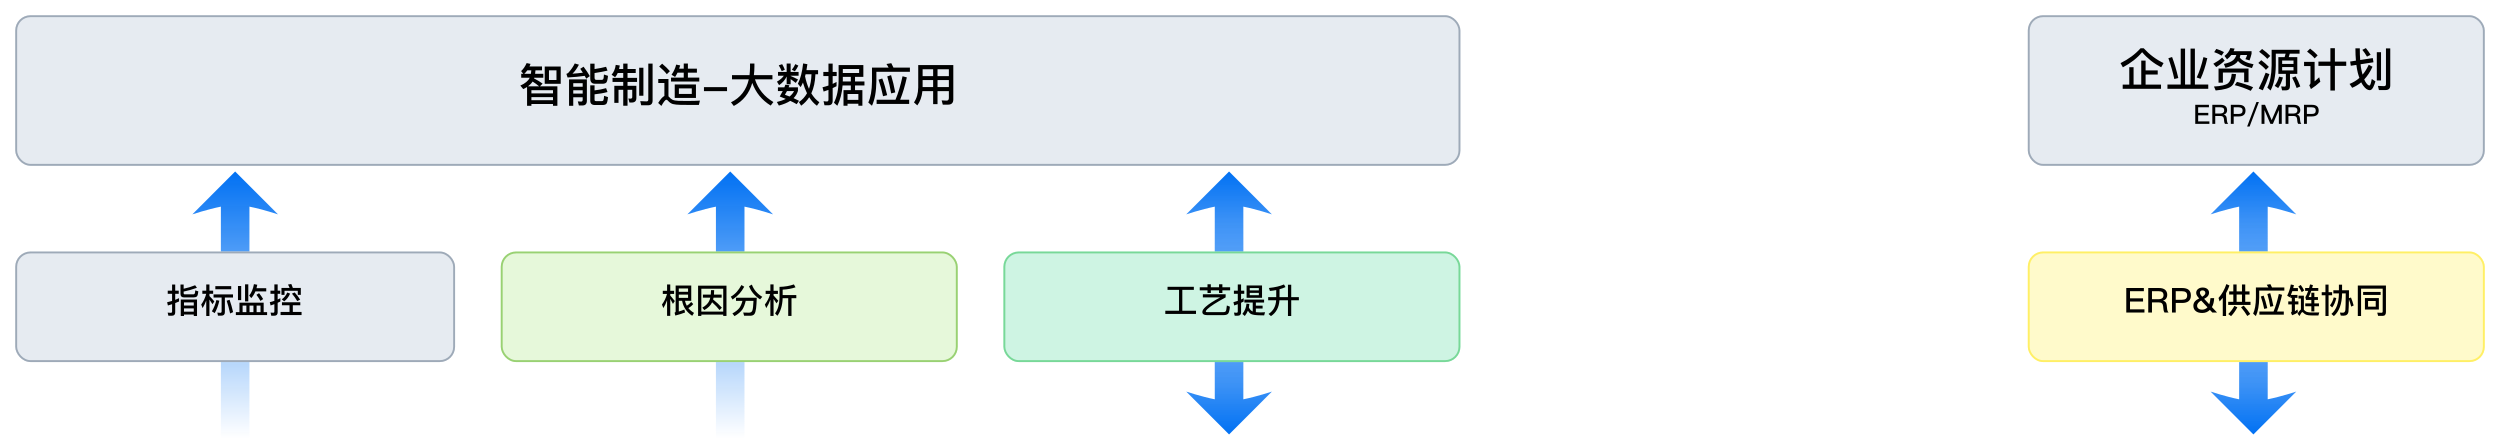
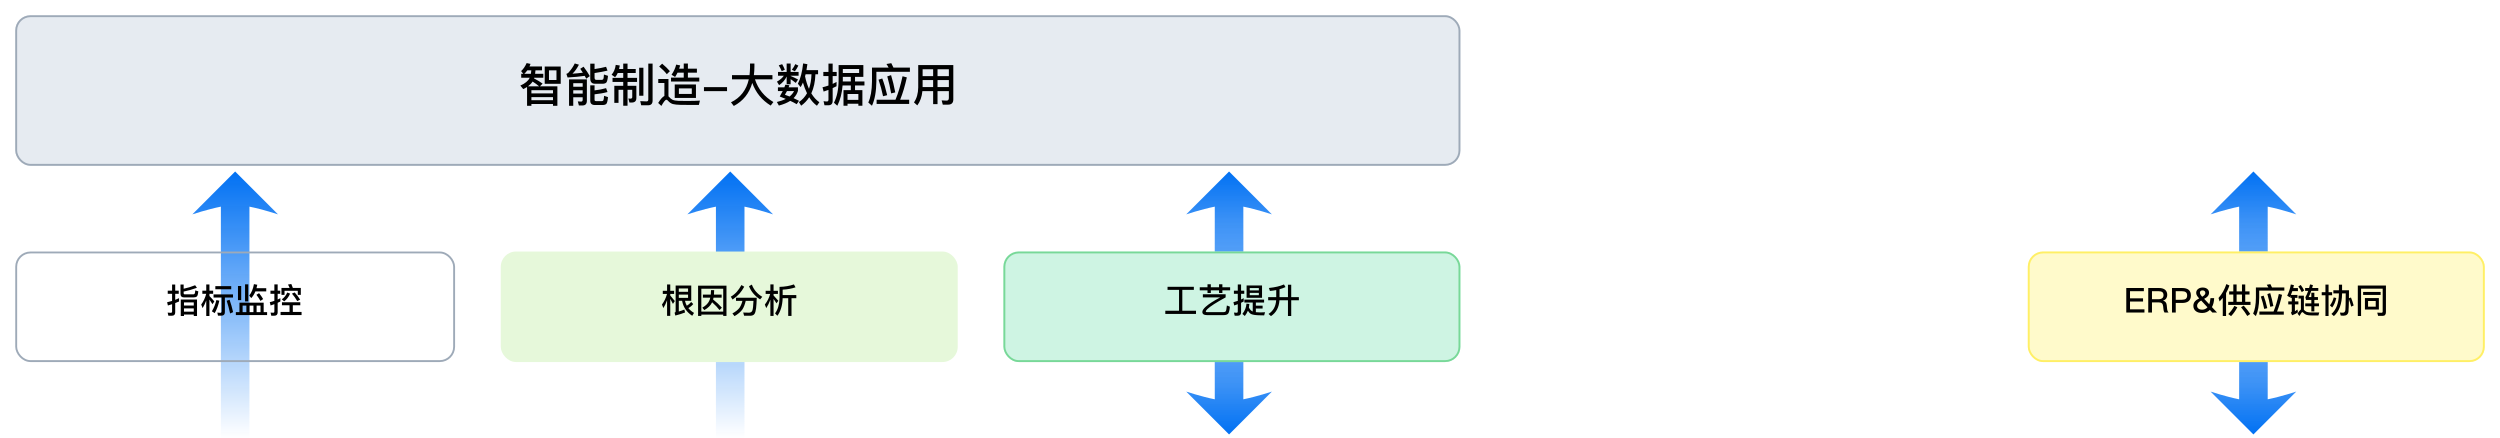
<svg xmlns="http://www.w3.org/2000/svg" width="1312" height="230" viewBox="0 0 1312 230" fill="none">
  <path fill-rule="evenodd" clip-rule="evenodd" d="M115.917 230L130.905 230L130.905 108.442C138.072 109.891 145.893 112.5 145.893 112.5L123.411 90L100.928 112.5C100.928 112.5 108.749 109.891 115.916 108.442L115.917 230Z" fill="url(#paint0_linear_842_4895)" />
  <path fill-rule="evenodd" clip-rule="evenodd" d="M375.716 230L390.705 230L390.705 108.442C397.872 109.891 405.693 112.5 405.693 112.5L383.211 90L360.728 112.5C360.728 112.5 368.549 109.891 375.716 108.442L375.716 230Z" fill="url(#paint1_linear_842_4895)" />
  <path fill-rule="evenodd" clip-rule="evenodd" d="M637.514 203L652.503 203L652.503 108.442C659.67 109.891 667.491 112.5 667.491 112.5L645.009 90L622.526 112.5C622.526 112.5 630.347 109.891 637.514 108.442L637.514 203Z" fill="url(#paint2_linear_842_4895)" />
  <path fill-rule="evenodd" clip-rule="evenodd" d="M652.503 115.001L637.514 115.001L637.515 209.559C630.347 208.11 622.526 205.501 622.526 205.501L645.009 228.001L667.491 205.501C667.491 205.501 659.67 208.11 652.503 209.559L652.503 115.001Z" fill="url(#paint3_linear_842_4895)" />
  <g filter="url(#filter0_d_842_4895)">
-     <rect x="8" y="128" width="230.822" height="58" rx="8" fill="#E6EBF1" />
    <rect x="8.5" y="128.5" width="229.822" height="57" rx="7.5" stroke="#9EAAB8" />
  </g>
  <path d="M96.378 153.02C98.574 152.588 100.896 151.922 103.344 151.04L102.408 149.69C100.482 150.482 98.466 151.094 96.378 151.526V149.312H94.722V154.226C94.722 155.45 95.298 156.062 96.45 156.062H101.652C102.372 156.062 102.912 155.918 103.272 155.63C103.65 155.342 103.92 154.424 104.064 152.894L102.48 152.39C102.408 153.416 102.282 154.028 102.102 154.226C101.922 154.388 101.67 154.478 101.346 154.478H96.972C96.576 154.478 96.378 154.262 96.378 153.866V153.02ZM90.24 165.692C91.374 165.692 91.95 165.098 91.95 163.91V159.05C92.634 158.798 93.3 158.51 93.966 158.222V156.476C93.318 156.8 92.634 157.088 91.95 157.358V154.19H93.804V152.552H91.95V149.312H90.312V152.552H88.026V154.19H90.312V157.934C89.448 158.204 88.584 158.438 87.702 158.618L88.116 160.328C88.854 160.112 89.592 159.896 90.312 159.644V163.478C90.312 163.928 90.078 164.162 89.646 164.162C89.124 164.162 88.566 164.126 87.99 164.054L88.368 165.692H90.24ZM103.398 157.196H94.866V165.854H96.558V165.062H101.688V165.854H103.398V157.196ZM96.558 163.55V161.858H101.688V163.55H96.558ZM96.558 160.346V158.69H101.688V160.346H96.558ZM108.24 149.294V152.552H106.188V154.19H108.222C107.682 156.296 106.8 158.168 105.594 159.824L106.332 161.696C107.088 160.472 107.718 159.122 108.24 157.664V165.836H109.914V157.214C110.364 157.862 110.904 158.672 111.516 159.644L112.488 158.186C111.624 157.142 110.76 156.206 109.914 155.36V154.19H111.858V152.552H109.914V149.294H108.24ZM113.55 157.466C113.082 159.572 112.308 161.534 111.192 163.37L112.686 164.324C113.73 162.488 114.54 160.328 115.116 157.808L113.55 157.466ZM120.48 157.322L118.95 157.826C119.598 159.77 120.21 161.984 120.768 164.504L122.334 163.802C121.812 161.498 121.2 159.338 120.48 157.322ZM116.214 165.656C117.402 165.656 118.014 165.044 118.014 163.838V156.152H122.28V154.514H112.074V156.152H116.304V163.424C116.304 163.91 116.07 164.162 115.638 164.162C115.134 164.162 114.594 164.126 114.054 164.054L114.396 165.656H116.214ZM113.01 150.176V151.796H121.344V150.176H113.01ZM134.034 152.93H139.722V151.256H134.61C134.754 150.68 134.898 150.086 135.024 149.438L133.26 149.114C132.828 151.616 132 153.614 130.776 155.108L131.856 156.44C132.738 155.504 133.458 154.334 134.034 152.93ZM135.96 153.848L134.574 154.712C135.456 155.882 136.158 156.944 136.68 157.916L138.102 156.944C137.598 156.062 136.896 155.036 135.96 153.848ZM128.598 149.204V158.168H130.308V149.204H128.598ZM124.89 150.086V157.502H126.582V150.086H124.89ZM138.372 158.834H125.664V163.802H123.774V165.332H140.172V163.802H138.372V158.834ZM127.32 163.802V160.382H129.3V163.802H127.32ZM130.956 163.802V160.382H133.008V163.802H130.956ZM134.664 163.802V160.382H136.716V163.802H134.664ZM151.944 160.22V163.694H147.246V165.35H158.262V163.694H153.672V160.22H157.596V158.618H147.966V160.22H151.944ZM143.952 165.692C145.122 165.692 145.716 165.098 145.716 163.928V158.906C146.184 158.69 146.67 158.456 147.138 158.222V156.476C146.67 156.728 146.184 156.962 145.716 157.196V154.19H147.066V152.552H145.716V149.258H143.988V152.552H141.936V154.19H143.988V157.88C143.196 158.168 142.386 158.402 141.576 158.582L142.008 160.31C142.674 160.094 143.34 159.86 143.988 159.626V163.496C143.988 163.91 143.772 164.126 143.358 164.126C142.926 164.126 142.458 164.09 141.99 164.036L142.368 165.692H143.952ZM152.88 149.042L151.134 149.33C151.458 149.87 151.728 150.446 151.98 151.094H147.714V154.73H149.316V152.624H156.282V154.73H157.866V151.094H153.69C153.42 150.338 153.15 149.654 152.88 149.042ZM150.756 153.506C150.126 154.982 149.172 156.188 147.894 157.088L149.136 158.15C150.432 157.214 151.458 155.864 152.25 154.1L150.756 153.506ZM154.626 153.47L153.204 154.1C154.23 155.252 155.166 156.548 155.994 158.024L157.506 157.25C156.678 155.882 155.724 154.622 154.626 153.47Z" fill="black" />
  <g filter="url(#filter1_d_842_4895)">
    <rect x="262.803" y="128" width="239.815" height="58" rx="8" fill="#E6F8DA" />
-     <rect x="263.303" y="128.5" width="238.815" height="57" rx="7.5" stroke="#99D173" />
  </g>
  <path d="M357.963 157.844C358.557 161.156 360.321 163.784 363.273 165.728L364.227 164.216C363.003 163.496 362.013 162.65 361.239 161.678C362.193 161.174 363.057 160.472 363.813 159.572L362.733 158.474C362.013 159.338 361.239 159.986 360.429 160.454C359.997 159.662 359.673 158.798 359.475 157.844H362.769V149.834H354.579V163.478C354.579 163.766 354.381 163.964 354.021 164.108L354.417 165.602C356.469 165.08 358.179 164.54 359.529 163.982L359.151 162.452C358.179 162.866 357.207 163.208 356.235 163.478V157.844H357.963ZM347.829 152.624V154.262H350.043C349.485 156.35 348.603 158.204 347.397 159.824L348.135 161.678C348.909 160.418 349.557 159.05 350.079 157.556V165.764H351.753V156.836C352.149 157.556 352.617 158.438 353.157 159.482L354.147 157.988C353.319 156.908 352.527 155.954 351.753 155.09V154.262H353.769V152.624H351.753V149.276H350.079V152.624H347.829ZM356.235 154.622H361.095V156.314H356.235V154.622ZM361.095 153.146H356.235V151.382H361.095V153.146ZM368.889 154.604V156.224H372.759C372.651 156.656 372.543 157.052 372.417 157.43C371.805 159.032 370.527 160.382 368.583 161.462L369.627 162.74C371.607 161.624 372.975 160.256 373.731 158.636C375.351 160.076 376.629 161.426 377.601 162.722L378.843 161.48C377.583 160.04 376.053 158.618 374.235 157.178C374.307 156.89 374.379 156.566 374.451 156.224H378.717V154.604H374.685C374.757 153.866 374.793 153.074 374.793 152.246H373.137C373.137 153.074 373.083 153.866 373.011 154.604H368.889ZM381.255 149.924H366.351V165.818H368.061V165.116H379.545V165.818H381.255V149.924ZM368.061 163.514V151.544H379.545V163.514H368.061ZM389.103 149.582C388.365 150.932 387.591 152.084 386.763 153.038C385.755 154.172 384.675 155.054 383.523 155.702L384.459 157.196C386.007 156.116 387.195 155.09 388.059 154.118C388.905 153.182 389.751 151.958 390.579 150.482L389.103 149.582ZM389.625 157.898C389.247 159.41 388.725 160.634 388.059 161.588C387.231 162.65 385.989 163.622 384.369 164.486L385.467 165.908C387.303 164.864 388.689 163.676 389.625 162.38C390.345 161.264 390.921 159.77 391.353 157.898H395.421C395.331 160.472 395.133 162.164 394.845 162.956C394.557 163.712 393.945 164.09 393.045 164.09C392.109 164.09 391.101 164.054 390.039 164.018L390.507 165.71H393.909C394.827 165.656 395.493 165.35 395.907 164.81C396.321 164.252 396.609 163.262 396.789 161.858C396.969 160.418 397.077 158.564 397.149 156.26H386.259V157.898H389.625ZM394.575 149.348L393.081 150.194C394.179 153.02 396.123 155.324 398.895 157.124L400.047 155.774C397.383 154.19 395.565 152.048 394.575 149.348ZM405.969 156.89C406.401 157.484 406.923 158.258 407.535 159.194L408.453 157.826C407.625 156.836 406.797 155.918 405.969 155.072V154.262H408.255V152.624H405.969V149.24H404.295V152.624H401.811V154.262H404.187C403.611 156.35 402.675 158.204 401.397 159.824L402.135 161.696C402.999 160.346 403.719 158.87 404.295 157.25V165.8H405.969V156.89ZM416.643 149.258C414.429 150.05 411.909 150.482 409.101 150.554V156.476C408.993 159.878 408.201 162.542 406.743 164.45L407.967 165.728C409.677 163.442 410.595 160.364 410.739 156.494H413.655V165.818H415.383V156.494H417.903V154.856H410.739V152.012C413.223 151.886 415.473 151.472 417.489 150.788L416.643 149.258Z" fill="black" />
  <g filter="url(#filter2_d_842_4895)">
    <rect x="526.6" y="128" width="239.815" height="58" rx="8" fill="#CEF4E3" />
    <rect x="527.1" y="128.5" width="238.815" height="57" rx="7.5" stroke="#78D898" />
  </g>
  <path d="M618.754 152.138V163.082H611.554V164.738H627.664V163.082H620.482V152.138H626.53V150.5H612.724V152.138H618.754ZM629.626 150.752V152.354H633.694V153.776H635.44V152.354H639.76V153.776H641.506V152.354H645.574V150.752H641.506V149.186H639.76V150.752H635.44V149.186H633.694V150.752H629.626ZM631.264 154.424V156.062H640.372C636.808 157.97 634.252 159.608 632.74 160.994C631.588 162.038 630.994 162.938 630.994 163.694C630.994 164.81 631.768 165.368 633.352 165.368H642.262C643.198 165.368 643.918 165.152 644.404 164.738C644.908 164.306 645.25 163.046 645.448 160.958L643.864 160.31C643.684 162.182 643.468 163.226 643.216 163.442C642.964 163.676 642.586 163.802 642.1 163.802H633.262C632.938 163.802 632.794 163.658 632.794 163.388C632.884 163.064 633.154 162.686 633.622 162.218C635.062 160.814 638.266 158.762 643.216 156.062V154.424H631.264ZM649.552 165.692C650.722 165.692 651.316 165.098 651.316 163.946V158.906C651.766 158.69 652.216 158.456 652.684 158.222V156.476C652.234 156.728 651.784 156.962 651.316 157.178V154.19H652.99V152.552H651.316V149.294H649.588V152.552H647.554V154.19H649.588V157.898C648.832 158.168 648.076 158.402 647.302 158.582L647.716 160.31C648.346 160.094 648.976 159.878 649.588 159.644V163.496C649.588 163.91 649.372 164.126 648.958 164.126C648.526 164.126 648.058 164.09 647.59 164.036L647.968 165.692H649.552ZM654.214 149.798V156.296H662.314V149.798H654.214ZM660.64 154.91H655.87V153.686H660.64V154.91ZM655.87 152.39V151.184H660.64V152.39H655.87ZM653.044 157.232V158.762H657.436V163.46L657.274 163.406C656.572 163.118 655.96 162.434 655.42 161.39C655.546 160.796 655.636 160.184 655.672 159.536L654.16 159.356C654.016 161.336 653.296 163.118 652 164.738L653.278 165.836C653.944 164.99 654.484 164.072 654.898 163.082C655.402 163.91 655.978 164.486 656.608 164.81C657.49 165.242 659.128 165.458 661.522 165.476C662.098 165.494 662.728 165.512 663.43 165.512L663.898 163.856C663.214 163.928 662.386 163.964 661.414 163.964C660.514 163.964 659.74 163.91 659.074 163.838V161.93H662.62V160.418H659.074V158.762H663.394V157.232H653.044ZM673.816 149.276C671.8 150.176 669.172 150.806 665.914 151.13L666.454 152.678C667.57 152.588 668.686 152.444 669.766 152.228V155.936H665.536V157.592H669.73C669.514 160.832 668.164 163.226 665.716 164.756L667.012 165.89C669.73 164.09 671.206 161.336 671.458 157.592H675.922V165.836H677.632V157.592H681.646V155.936H677.632V149.42H675.922V155.936H671.494V151.796C672.556 151.508 673.6 151.13 674.644 150.662L673.816 149.276Z" fill="black" />
  <g filter="url(#filter3_d_842_4895)">
    <rect x="8" y="4" width="758.415" height="79" rx="8" fill="#E6EBF1" />
    <rect x="8.5" y="4.5" width="757.415" height="78" rx="7.5" stroke="#9EAAB8" />
  </g>
  <path d="M276.746 36.896H278.834C278.786 37.52 278.714 38.12 278.618 38.72H275.162C275.714 38.216 276.242 37.616 276.746 36.896ZM277.994 40.808L277.946 40.904C277.178 42.488 275.57 43.808 273.074 44.912L274.61 46.76C275.33 46.424 275.978 46.04 276.602 45.656V55.52H278.882V54.584H290.21V55.52H292.514V45.32H283.346L284.762 43.88C283.514 42.968 282.026 42.056 280.25 41.144C280.274 41.048 280.298 40.928 280.346 40.808H285.122V38.72H280.826C280.922 38.144 280.97 37.544 281.018 36.896H284.45V34.88H277.874C278.066 34.448 278.258 34.016 278.426 33.536L276.386 33.104C275.57 34.928 274.586 36.32 273.482 37.304L274.61 38.72H273.53V40.808H277.994ZM278.882 52.568V50.984H290.21V52.568H278.882ZM278.882 49.016V47.336H290.21V49.016H278.882ZM277.082 45.32C278.114 44.552 278.93 43.712 279.506 42.8C280.898 43.664 282.026 44.504 282.938 45.32H277.082ZM285.866 34.904V43.976H294.266V34.904H285.866ZM292.034 41.984H288.098V36.92H292.034V41.984ZM300.842 47.384H305.786V49.136H300.842V47.384ZM305.786 45.512H300.842V43.664H305.786V45.512ZM300.842 51.032H305.786V52.376C305.786 53 305.498 53.312 304.946 53.312L303.242 53.216L303.794 55.352H305.666C307.202 55.352 307.994 54.512 307.994 52.856V41.672H298.634V55.52H300.842V51.032ZM316.178 43.952C317.042 43.952 317.69 43.76 318.122 43.4C318.554 42.992 318.89 41.792 319.082 39.8L316.946 39.104C316.898 40.448 316.754 41.264 316.562 41.552C316.394 41.792 316.13 41.912 315.746 41.912H312.89C312.314 41.912 312.026 41.504 312.026 40.736V38.336C314.594 37.952 316.85 37.52 318.818 37.064L318.074 35.048C316.514 35.48 314.498 35.864 312.026 36.248V33.416H309.77V41.216C309.77 43.04 310.586 43.952 312.266 43.952H316.178ZM312.026 49.496C314.426 49.256 316.706 48.872 318.818 48.296L318.074 46.256C316.298 46.784 314.282 47.192 312.026 47.432V44.792H309.77V52.928C309.77 54.368 310.586 55.112 312.218 55.112H316.202C317.09 55.112 317.738 54.92 318.146 54.56C318.578 54.176 318.89 52.976 319.082 50.96L317.018 50.288C316.946 51.632 316.802 52.448 316.61 52.736C316.442 52.952 316.154 53.072 315.77 53.072H312.866C312.29 53.072 312.026 52.856 312.026 52.424V49.496ZM306.266 35L304.514 36.104C304.994 36.8 305.45 37.472 305.882 38.144C303.938 38.384 302.114 38.576 300.434 38.672C301.682 37.472 302.81 35.912 303.818 33.944L301.634 33.296C300.866 34.928 299.738 36.56 298.274 38.192C297.986 38.432 297.65 38.624 297.242 38.768L297.866 40.664C301.37 40.472 304.37 40.184 306.866 39.8C307.154 40.304 307.418 40.808 307.658 41.288L309.53 39.944C308.762 38.552 307.682 36.896 306.266 35ZM324.194 38.312H327.074V40.88H321.458V43.016H327.074V45.032H322.394V53.984H324.602V47.144H327.074V55.472H329.33V47.144H331.802V50.96C331.802 51.488 331.466 51.776 330.818 51.776L329.762 51.68L330.338 53.816H331.514C333.146 53.816 333.962 53.024 333.962 51.44V45.032H329.33V43.016H334.322V40.88H329.33V38.312H333.626V36.224H329.33V33.392H327.074V36.224H324.89C325.034 35.672 325.154 35.048 325.274 34.376L323.138 34.04C322.826 36.248 322.106 37.952 320.954 39.2L322.802 40.52C323.33 39.944 323.81 39.2 324.194 38.312ZM335.45 35.552V50.24H337.658V35.552H335.45ZM340.082 55.256C341.666 55.256 342.482 54.44 342.482 52.808V33.392H340.226V52.232C340.226 52.88 339.914 53.216 339.29 53.216C338.234 53.216 337.154 53.168 336.002 53.072L336.506 55.256H340.082ZM347.498 33.416L345.938 34.904C347.666 36.344 348.986 37.688 349.946 38.936L351.554 37.352C350.45 36.056 349.082 34.736 347.498 33.416ZM361.226 55.064H366.77L367.322 52.808C366.65 52.856 365.714 52.904 364.514 52.928C363.29 52.952 362.09 52.976 360.914 52.976C359.042 52.976 357.434 52.952 356.09 52.928C354.65 52.88 353.594 52.664 352.874 52.328C352.298 52.016 351.722 51.536 351.146 50.888C351.026 50.744 350.906 50.648 350.81 50.552V41.456H345.458V43.568H348.674V50.36C347.714 50.84 346.61 52.064 345.41 54.032L347.09 55.592C348.314 53.408 349.178 52.328 349.706 52.328C349.97 52.328 350.282 52.52 350.618 52.928C351.338 53.744 352.178 54.32 353.138 54.608C354.122 54.848 355.394 54.992 356.954 55.016C358.49 55.04 359.93 55.064 361.226 55.064ZM355.562 38.144H358.826V40.712H352.154V42.8H366.986V40.712H361.01V38.144H365.738V36.032H361.01V33.344H358.826V36.032H356.426C356.618 35.504 356.786 34.928 356.954 34.328L354.866 33.896C354.386 35.816 353.57 37.592 352.418 39.224L354.29 40.4C354.746 39.704 355.178 38.96 355.562 38.144ZM354.098 44.312V51.392H365.234V44.312H354.098ZM363.05 49.304H356.282V46.4H363.05V49.304ZM369.434 45.728V47.84H381.554V45.728H369.434ZM384.158 39.44V41.648H392.966C391.694 47.264 388.574 51.296 383.63 53.696L385.094 55.616C389.966 53.048 393.206 49.016 394.79 43.52C396.614 48.608 399.854 52.568 404.462 55.4L405.878 53.552C401.126 50.744 397.886 46.784 396.206 41.648H405.374V39.44H395.63C395.822 38 395.918 36.488 395.918 34.904V33.344H393.614V35.432C393.59 36.824 393.494 38.168 393.35 39.44H384.158ZM422.774 38.984H425.87C425.774 41.864 425.342 44.408 424.55 46.616C423.71 44.744 423.014 42.56 422.486 40.064C422.582 39.728 422.678 39.368 422.774 38.984ZM423.518 48.944C422.462 50.84 421.046 52.376 419.27 53.576L420.446 55.472C422.126 54.272 423.542 52.784 424.67 51.032C425.822 52.88 427.166 54.368 428.726 55.496L429.998 53.648C428.366 52.544 426.974 50.984 425.774 48.992C427.07 46.232 427.79 42.896 427.934 38.984H429.326V36.8H423.23C423.422 35.816 423.566 34.784 423.71 33.68L421.478 33.296C420.998 37.76 420.086 41.312 418.742 43.952L420.182 45.728C420.614 45.008 420.998 44.192 421.382 43.328C421.982 45.416 422.702 47.288 423.518 48.944ZM412.142 44.456C411.998 44.888 411.83 45.368 411.638 45.848H408.254V47.792H410.774C410.318 48.704 409.79 49.64 409.214 50.648C410.318 51.08 411.374 51.488 412.358 51.896C411.062 52.568 409.502 53.096 407.702 53.528L408.758 55.4C411.134 54.776 413.126 53.96 414.71 52.928C416.03 53.528 417.158 54.104 418.094 54.68L419.318 52.904C418.406 52.424 417.446 51.944 416.462 51.512C417.566 50.408 418.334 49.136 418.766 47.696V45.848H413.87C414.014 45.464 414.134 45.104 414.278 44.72L412.142 44.456ZM414.374 50.648C413.582 50.312 412.766 50.024 411.926 49.736C412.31 49.112 412.67 48.464 413.006 47.792H416.726C416.198 48.848 415.43 49.808 414.374 50.648ZM410.486 33.68L408.686 34.28C409.238 35.168 409.766 36.2 410.246 37.352L411.878 36.608C411.47 35.552 411.014 34.592 410.486 33.68ZM417.374 33.656C416.942 34.616 416.342 35.6 415.574 36.608L417.158 37.424C417.902 36.44 418.502 35.432 418.982 34.424L417.374 33.656ZM408.302 37.76V39.752H411.326C410.606 40.856 409.43 41.888 407.75 42.848L408.878 44.696C410.726 43.4 412.046 41.888 412.838 40.16V44.216H414.926V41.528C415.67 42.008 416.558 42.68 417.614 43.52L418.814 41.72C417.494 41.024 416.198 40.4 414.926 39.872V39.752H419.102V37.76H414.926V33.344H412.838V37.76H408.302ZM434.726 55.256C436.214 55.256 436.982 54.464 436.982 52.88V46.232C437.654 45.92 438.326 45.584 439.022 45.248V43.016C438.35 43.376 437.654 43.712 436.982 44.024V39.92H439.094V37.736H436.982V33.392H434.774V37.736H432.086V39.92H434.774V44.888C433.742 45.248 432.71 45.56 431.654 45.8L432.23 48.056C433.07 47.768 433.91 47.48 434.774 47.168V52.328C434.774 52.952 434.486 53.264 433.958 53.264C433.382 53.264 432.806 53.192 432.206 53.096L432.686 55.256H434.726ZM442.19 44.84H446.51V47.312H442.67V55.472H444.782V54.44H450.47V55.472H452.582V47.312H448.718V44.84H453.662V42.752H448.718V40.352H453.086V34.136H440.102V41.96C440.078 46.832 439.262 50.816 437.654 53.912L439.43 55.496C440.966 52.424 441.878 48.872 442.19 44.84ZM446.51 40.352V42.752H442.286C442.286 42.488 442.31 42.224 442.31 41.96V40.352H446.51ZM444.782 52.424V49.328H450.47V52.424H444.782ZM450.878 36.224V38.312H442.31V36.224H450.878ZM460.046 52.328V54.536H477.134V52.328H472.406C473.798 48.896 474.95 44.984 475.91 40.616L473.654 40.016C472.598 44.864 471.374 48.968 469.958 52.328H460.046ZM463.022 41.192L461.054 41.816C462.014 44.6 462.806 47.48 463.43 50.504L465.59 49.952C464.822 46.64 463.982 43.736 463.022 41.192ZM467.63 39.44L465.638 40.088C466.454 42.968 467.15 45.944 467.678 49.016L469.838 48.488C469.19 45.104 468.446 42.08 467.63 39.44ZM467.75 33.152L465.206 33.584C465.614 34.16 465.998 34.808 466.334 35.48H457.622V42.728C457.574 47.456 456.926 51.152 455.678 53.792L457.598 55.496C459.086 52.304 459.854 48.056 459.926 42.728V37.688H477.518V35.48H468.878C468.518 34.616 468.134 33.848 467.75 33.152ZM484.19 42.032H489.71V45.704H484.19V42.032ZM484.07 47.816H489.71V54.656H492.014V47.816H497.966V51.392C497.966 52.328 497.558 52.808 496.79 52.808C495.974 52.808 495.11 52.76 494.174 52.688L494.774 54.92H497.534C499.358 54.92 500.294 54.008 500.294 52.208V34.136H481.886V45.896C481.838 49.064 481.094 51.68 479.654 53.744L481.406 55.304C482.894 53.336 483.782 50.84 484.07 47.816ZM497.966 45.704H492.014V42.032H497.966V45.704ZM497.966 39.944H492.014V36.344H497.966V39.944ZM489.71 36.344V39.944H484.19V36.344H489.71Z" fill="black" />
  <path fill-rule="evenodd" clip-rule="evenodd" d="M1175.1 203L1190.09 203L1190.09 108.442C1197.26 109.891 1205.08 112.5 1205.08 112.5L1182.59 90L1160.11 112.5C1160.11 112.5 1167.93 109.891 1175.1 108.442L1175.1 203Z" fill="url(#paint4_linear_842_4895)" />
  <path fill-rule="evenodd" clip-rule="evenodd" d="M1190.09 115.001L1175.1 115.001L1175.1 209.559C1167.93 208.11 1160.11 205.501 1160.11 205.501L1182.59 228.001L1205.08 205.501C1205.08 205.501 1197.26 208.11 1190.09 209.559L1190.09 115.001Z" fill="url(#paint5_linear_842_4895)" />
  <g filter="url(#filter4_d_842_4895)">
-     <rect x="1064.19" y="4" width="239.815" height="79" rx="8" fill="#E6EBF1" />
-     <rect x="1064.69" y="4.5" width="238.815" height="78" rx="7.5" stroke="#9EAAB8" />
-   </g>
-   <path d="M1123.35 25.344C1120.56 28.464 1117.06 31.056 1112.86 33.12L1114.08 35.328C1118.26 33.096 1121.64 30.456 1124.19 27.384C1126.95 30.648 1130.28 33.288 1134.19 35.304L1135.44 33.096C1131.51 31.224 1128.05 28.632 1125.03 25.344H1123.35ZM1123.73 31.8V44.4H1119.7V35.256H1117.44V44.4H1113.99V46.608H1134.1V44.4H1126.01V39.12H1132.37V36.936H1126.01V31.8H1123.73ZM1144.44 25.512V44.376H1137.48V46.608H1158.89V44.376H1151.88V25.512H1149.6V44.376H1146.72V25.512H1144.44ZM1156.37 29.976C1155.36 34.296 1154.16 37.872 1152.82 40.656L1154.86 41.376C1156.3 38.28 1157.47 34.68 1158.39 30.552L1156.37 29.976ZM1139.91 29.928L1137.96 30.552C1139.21 34.056 1140.27 37.704 1141.08 41.472L1143.17 40.944C1142.21 36.816 1141.13 33.144 1139.91 29.928ZM1163.14 25.656L1162.01 27.36C1163.33 27.792 1164.63 28.392 1165.9 29.184L1167.12 27.336C1165.92 26.664 1164.58 26.112 1163.14 25.656ZM1170.48 25.224C1169.95 26.856 1168.92 28.248 1167.41 29.352L1168.75 31.128C1169.62 30.456 1170.39 29.688 1171.01 28.848H1173.63C1173.31 29.952 1172.76 30.864 1171.99 31.56C1170.99 32.424 1169.35 33.072 1167.1 33.552L1167.94 35.592C1170.67 34.92 1172.62 34.032 1173.75 32.904C1174.01 32.616 1174.25 32.328 1174.49 31.992C1176 33.768 1178.45 35.016 1181.83 35.712L1182.65 33.72C1179.1 33.072 1176.7 31.896 1175.43 30.192C1175.57 29.76 1175.69 29.328 1175.79 28.848H1179.29C1179.05 29.664 1178.74 30.408 1178.38 31.056L1180.56 31.704C1180.99 30.552 1181.35 29.376 1181.62 28.224V26.856H1172.21C1172.4 26.424 1172.57 25.992 1172.71 25.512L1170.48 25.224ZM1180.03 35.952H1164.29V43.368H1166.57V38.064H1177.73V43.128H1180.03V35.952ZM1171.2 38.712C1171.01 41.064 1170.39 42.696 1169.33 43.656C1168.13 44.64 1165.66 45.216 1161.89 45.408L1162.78 47.472C1167.27 47.088 1170.1 46.272 1171.3 45C1172.4 44.016 1173.15 41.976 1173.48 38.904L1171.2 38.712ZM1166.19 30.24C1164.94 31.392 1163.38 32.448 1161.55 33.456L1163.07 35.208C1164.84 34.152 1166.33 33.024 1167.53 31.8L1166.19 30.24ZM1173.94 42.96L1172.79 44.688C1175.67 45.408 1178.45 46.392 1181.19 47.664L1182.43 45.768C1179.87 44.664 1177.03 43.728 1173.94 42.96ZM1187.14 25.704L1185.6 27.168C1187.43 28.512 1188.87 29.736 1189.87 30.888L1191.43 29.352C1190.26 28.152 1188.82 26.928 1187.14 25.704ZM1186.71 31.584L1185.17 33.048C1186.9 34.344 1188.22 35.544 1189.15 36.648L1190.69 35.088C1189.61 33.936 1188.29 32.76 1186.71 31.584ZM1189.01 38.136C1188 40.968 1186.78 43.752 1185.39 46.464L1187.52 47.4C1188.79 44.76 1189.95 41.928 1190.98 38.904L1189.01 38.136ZM1195.68 30V38.76H1199.62V44.616C1199.62 45.192 1199.38 45.48 1198.9 45.48C1198.32 45.48 1197.75 45.432 1197.15 45.336L1197.63 47.4H1199.64C1201.06 47.4 1201.78 46.632 1201.78 45.144V38.76H1205.62V30H1201.13C1201.35 29.4 1201.51 28.776 1201.66 28.152H1206.82V26.136H1192.15V34.44C1192.08 39.36 1191.31 43.2 1189.87 45.96L1191.6 47.496C1193.33 44.208 1194.24 39.864 1194.34 34.44V28.152H1199.5C1199.35 28.776 1199.19 29.376 1198.97 30H1195.68ZM1203.63 36.96H1197.67V35.208H1203.63V36.96ZM1197.67 33.552V31.752H1203.63V33.552H1197.67ZM1196.07 40.224C1195.61 41.952 1194.84 43.584 1193.76 45.072L1195.59 46.224C1196.67 44.664 1197.51 42.816 1198.08 40.656L1196.07 40.224ZM1204.8 40.104L1202.91 40.752C1203.77 42.336 1204.56 44.136 1205.28 46.2L1207.2 45.36C1206.53 43.488 1205.71 41.736 1204.8 40.104ZM1216.71 32.328V34.584H1222.99V47.52H1225.35V34.584H1231.3V32.328H1225.35V25.296H1222.99V32.328H1216.71ZM1212.34 25.512L1210.75 27.072C1212.46 28.32 1213.78 29.52 1214.74 30.648L1216.3 29.064C1215.22 27.864 1213.9 26.688 1212.34 25.512ZM1209.17 32.472V34.656H1212.53V43.488C1212.53 43.968 1212.31 44.376 1211.91 44.712L1212.77 46.752C1214.52 45.624 1216.18 44.328 1217.71 42.888L1217.11 40.56C1216.27 41.352 1215.48 42.072 1214.71 42.696V32.472H1209.17ZM1247.35 27.408V42.24H1249.56V27.408H1247.35ZM1251.91 47.256C1253.57 47.256 1254.41 46.44 1254.41 44.808V25.392H1252.15V44.232C1252.15 44.88 1251.79 45.216 1251.12 45.216C1250.11 45.216 1249.06 45.168 1247.93 45.072L1248.46 47.256H1251.91ZM1245.24 30.48L1238.62 31.488C1238.47 29.664 1238.43 27.624 1238.43 25.368H1236.12C1236.12 27.744 1236.22 29.904 1236.39 31.824L1233.36 32.304L1233.7 34.512L1236.63 34.056C1236.82 35.616 1237.06 36.984 1237.37 38.184C1237.61 39.144 1237.9 40.032 1238.21 40.896C1236.7 42.24 1234.97 43.272 1233.05 44.04L1234.42 46.08C1236.15 45.36 1237.73 44.4 1239.17 43.2C1239.48 43.848 1239.84 44.448 1240.25 45C1241.38 46.536 1242.51 47.328 1243.66 47.328C1244.33 47.328 1244.93 46.8 1245.46 45.792C1245.89 44.952 1246.27 43.92 1246.63 42.696L1244.71 41.448C1244.31 43.68 1243.92 44.832 1243.54 44.904C1242.87 44.88 1242.1 44.184 1241.28 42.792C1241.09 42.456 1240.92 42.096 1240.75 41.688C1242.46 39.888 1243.9 37.656 1245.1 35.016L1243.11 33.984C1242.22 35.952 1241.14 37.68 1239.89 39.168C1239.65 38.424 1239.46 37.584 1239.27 36.672C1239.07 35.784 1238.93 34.8 1238.83 33.72L1245.6 32.688L1245.24 30.48ZM1241.62 25.248L1239.75 26.16C1240.61 27.216 1241.43 28.392 1242.19 29.712L1244.11 28.752C1243.32 27.48 1242.48 26.304 1241.62 25.248ZM1152.07 55.004V65H1159.49V63.698H1153.59V60.52H1158.91V59.218H1153.59V56.306H1159.25V55.004H1152.07ZM1161.03 55.004V65H1162.56V60.87H1165.26C1165.84 60.87 1166.27 60.982 1166.58 61.234C1166.87 61.486 1167.05 61.878 1167.11 62.438L1167.24 63.684C1167.29 64.244 1167.43 64.692 1167.67 65H1169.32C1168.99 64.636 1168.79 64.146 1168.73 63.53L1168.57 61.934C1168.45 60.954 1167.96 60.366 1167.07 60.17V60.142C1167.61 60.002 1168.05 59.708 1168.37 59.26C1168.65 58.854 1168.79 58.392 1168.79 57.86C1168.79 56.908 1168.48 56.194 1167.87 55.69C1167.28 55.228 1166.47 55.004 1165.46 55.004H1161.03ZM1162.56 56.306H1165.25C1165.95 56.306 1166.45 56.432 1166.79 56.698C1167.1 56.95 1167.26 57.356 1167.26 57.916C1167.26 58.448 1167.1 58.854 1166.77 59.134C1166.44 59.414 1165.93 59.568 1165.26 59.568H1162.56V56.306ZM1170.73 55.004V65H1172.25V61.108H1174.84C1177.24 61.108 1178.44 60.086 1178.44 58.042C1178.44 56.012 1177.25 55.004 1174.87 55.004H1170.73ZM1172.25 56.306H1174.75C1175.49 56.306 1176.03 56.446 1176.38 56.726C1176.73 56.978 1176.92 57.426 1176.92 58.042C1176.92 58.658 1176.73 59.106 1176.4 59.386C1176.05 59.666 1175.5 59.806 1174.75 59.806H1172.25V56.306ZM1184.19 53.52L1179.29 66.4H1180.59L1185.47 53.52H1184.19ZM1186.86 55.004V65H1188.39V57.86H1188.44L1191.51 65H1192.82L1195.89 57.86H1195.95V65H1197.47V55.004H1195.67L1192.19 63.012H1192.15L1188.67 55.004H1186.86ZM1199.44 55.004V65H1200.96V60.87H1203.67C1204.24 60.87 1204.67 60.982 1204.98 61.234C1205.28 61.486 1205.46 61.878 1205.51 62.438L1205.64 63.684C1205.7 64.244 1205.84 64.692 1206.07 65H1207.73C1207.39 64.636 1207.19 64.146 1207.14 63.53L1206.97 61.934C1206.86 60.954 1206.37 60.366 1205.47 60.17V60.142C1206.02 60.002 1206.45 59.708 1206.77 59.26C1207.05 58.854 1207.19 58.392 1207.19 57.86C1207.19 56.908 1206.89 56.194 1206.27 55.69C1205.68 55.228 1204.87 55.004 1203.86 55.004H1199.44ZM1200.96 56.306H1203.65C1204.35 56.306 1204.86 56.432 1205.19 56.698C1205.5 56.95 1205.67 57.356 1205.67 57.916C1205.67 58.448 1205.5 58.854 1205.18 59.134C1204.84 59.414 1204.34 59.568 1203.67 59.568H1200.96V56.306ZM1209.13 55.004V65H1210.66V61.108H1213.25C1215.64 61.108 1216.85 60.086 1216.85 58.042C1216.85 56.012 1215.66 55.004 1213.28 55.004H1209.13ZM1210.66 56.306H1213.15C1213.89 56.306 1214.44 56.446 1214.79 56.726C1215.14 56.978 1215.32 57.426 1215.32 58.042C1215.32 58.658 1215.14 59.106 1214.8 59.386C1214.45 59.666 1213.91 59.806 1213.15 59.806H1210.66V56.306Z" fill="black" />
+     </g>
  <g filter="url(#filter5_d_842_4895)">
    <rect x="1064.19" y="128" width="239.815" height="58" rx="8" fill="#FFFACB" />
    <rect x="1064.69" y="128.5" width="238.815" height="57" rx="7.5" stroke="#FFEF65" />
  </g>
  <path d="M1115.87 151.148V164H1125.41V162.326H1117.83V158.24H1124.67V156.566H1117.83V152.822H1125.1V151.148H1115.87ZM1127.4 151.148V164H1129.36V158.69H1132.84C1133.58 158.69 1134.13 158.834 1134.53 159.158C1134.91 159.482 1135.14 159.986 1135.21 160.706L1135.38 162.308C1135.45 163.028 1135.63 163.604 1135.93 164H1138.06C1137.63 163.532 1137.37 162.902 1137.3 162.11L1137.09 160.058C1136.94 158.798 1136.31 158.042 1135.16 157.79V157.754C1135.86 157.574 1136.42 157.196 1136.83 156.62C1137.19 156.098 1137.37 155.504 1137.37 154.82C1137.37 153.596 1136.98 152.678 1136.19 152.03C1135.43 151.436 1134.39 151.148 1133.09 151.148H1127.4ZM1129.36 152.822H1132.82C1133.72 152.822 1134.37 152.984 1134.8 153.326C1135.2 153.65 1135.41 154.172 1135.41 154.892C1135.41 155.576 1135.2 156.098 1134.78 156.458C1134.35 156.818 1133.7 157.016 1132.84 157.016H1129.36V152.822ZM1139.86 151.148V164H1141.83V158.996H1145.16C1148.23 158.996 1149.78 157.682 1149.78 155.054C1149.78 152.444 1148.25 151.148 1145.19 151.148H1139.86ZM1141.83 152.822H1145.03C1145.98 152.822 1146.69 153.002 1147.14 153.362C1147.59 153.686 1147.82 154.262 1147.82 155.054C1147.82 155.846 1147.59 156.422 1147.15 156.782C1146.7 157.142 1146 157.322 1145.03 157.322H1141.83V152.822ZM1155.93 152.39C1156.38 152.39 1156.74 152.516 1156.99 152.786C1157.24 153.02 1157.37 153.344 1157.37 153.758C1157.37 154.442 1156.81 155.09 1155.73 155.702C1155.71 155.702 1155.69 155.72 1155.69 155.72C1155.41 155.396 1155.19 155.126 1155.03 154.892C1154.67 154.388 1154.51 153.992 1154.51 153.686C1154.51 153.272 1154.61 152.948 1154.87 152.732C1155.08 152.498 1155.44 152.39 1155.93 152.39ZM1154.13 156.602C1153.26 157.088 1152.78 157.358 1152.71 157.43C1151.61 158.24 1151.07 159.23 1151.07 160.418C1151.07 161.696 1151.52 162.668 1152.45 163.352C1153.26 163.946 1154.34 164.252 1155.69 164.252C1157.33 164.252 1158.68 163.712 1159.74 162.632L1161.02 164H1163.49L1160.82 161.174C1161.54 159.896 1161.92 158.33 1161.99 156.476H1160.05C1159.96 157.718 1159.74 158.78 1159.42 159.68L1156.74 156.836L1157.8 156.206C1158.81 155.486 1159.31 154.64 1159.31 153.632C1159.31 152.75 1158.97 152.066 1158.29 151.562C1157.67 151.112 1156.9 150.896 1155.98 150.896C1155.01 150.896 1154.2 151.13 1153.59 151.634C1152.9 152.138 1152.56 152.84 1152.56 153.74C1152.56 154.226 1152.71 154.712 1153.03 155.216C1153.23 155.558 1153.59 156.026 1154.13 156.602ZM1155.62 162.524C1154.88 162.524 1154.27 162.344 1153.8 161.984C1153.28 161.588 1153.03 161.084 1153.03 160.454C1153.03 159.896 1153.23 159.392 1153.62 158.96C1153.95 158.564 1154.4 158.186 1154.96 157.844C1155.03 157.808 1155.1 157.754 1155.17 157.718L1158.48 161.264C1157.75 162.092 1156.79 162.524 1155.62 162.524ZM1169.86 152.93V154.586H1172.04V158.402H1169.36V160.04H1181.06V158.402H1178.3V154.586H1180.55V152.93H1178.3V149.294H1176.59V152.93H1173.77V149.294H1172.04V152.93H1169.86ZM1173.77 158.402V154.586H1176.59V158.402H1173.77ZM1177.51 160.382L1176.11 161.246C1177.48 162.938 1178.57 164.468 1179.38 165.836L1180.93 164.774C1180.14 163.514 1178.99 162.056 1177.51 160.382ZM1172.6 160.526C1171.7 162.2 1170.64 163.622 1169.39 164.81L1170.87 165.908C1172.13 164.594 1173.23 163.046 1174.16 161.282L1172.6 160.526ZM1166.51 156.314V165.854H1168.24V153.794C1168.96 152.534 1169.56 151.22 1170.02 149.834L1168.4 149.078C1167.5 151.85 1166.14 154.298 1164.28 156.386L1164.84 158.204C1165.42 157.592 1165.97 156.962 1166.51 156.314ZM1185.72 163.496V165.152H1198.54V163.496H1194.99C1196.03 160.922 1196.9 157.988 1197.62 154.712L1195.93 154.262C1195.13 157.898 1194.22 160.976 1193.15 163.496H1185.72ZM1187.95 155.144L1186.48 155.612C1187.2 157.7 1187.79 159.86 1188.26 162.128L1189.88 161.714C1189.3 159.23 1188.67 157.052 1187.95 155.144ZM1191.41 153.83L1189.91 154.316C1190.53 156.476 1191.05 158.708 1191.44 161.012L1193.06 160.616C1192.58 158.078 1192.02 155.81 1191.41 153.83ZM1191.5 149.114L1189.59 149.438C1189.9 149.87 1190.18 150.356 1190.44 150.86H1183.9V156.296C1183.87 159.842 1183.38 162.614 1182.44 164.594L1183.88 165.872C1185 163.478 1185.58 160.292 1185.63 156.296V152.516H1198.82V150.86H1192.34C1192.07 150.212 1191.79 149.636 1191.5 149.114ZM1209.8 159.212V160.724H1212.99V163.424H1214.57V160.724H1216.99V159.212H1214.57V157.394H1216.46V155.9H1214.57V153.614H1212.99V155.9H1211.6C1212.09 154.964 1212.54 153.866 1212.95 152.642H1216.64V151.148H1213.42C1213.55 150.662 1213.67 150.158 1213.82 149.618L1212.31 149.258C1212.14 149.906 1211.98 150.536 1211.82 151.148H1209.73V152.642H1211.35C1210.88 153.992 1210.4 155.108 1209.86 155.99L1210.18 157.394H1212.99V159.212H1209.8ZM1207.43 149.546L1206.17 150.32C1206.92 151.4 1207.52 152.408 1207.97 153.326L1209.23 152.426C1208.81 151.598 1208.22 150.644 1207.43 149.546ZM1214.32 164C1213.64 164 1212.95 163.982 1212.27 163.964C1211.59 163.928 1210.97 163.802 1210.43 163.604C1209.88 163.334 1209.43 162.974 1209.08 162.542V155.162H1206.26V156.674H1207.52V162.398C1207.01 162.776 1206.42 163.496 1205.75 164.558L1206.74 165.854C1207.48 164.486 1207.99 163.802 1208.24 163.802C1208.4 163.802 1208.6 163.91 1208.83 164.162C1209.25 164.648 1209.77 164.99 1210.38 165.206C1211.03 165.404 1211.77 165.512 1212.58 165.53C1213.12 165.548 1213.66 165.566 1214.2 165.566H1216.7L1217.13 163.964C1216.25 163.982 1215.31 164 1214.32 164ZM1202.21 149.294C1201.85 151.4 1201.22 153.362 1200.32 155.18L1201.67 156.026L1202.01 155.342V156.314H1202.73V158.168H1200.88V159.752H1202.73V163.388C1202.73 163.694 1202.57 163.91 1202.26 164.054L1202.91 165.458C1204.06 165.044 1205.09 164.522 1205.97 163.91L1205.68 162.434C1205.25 162.794 1204.8 163.1 1204.37 163.37V159.752H1206.2V158.168H1204.37V156.314H1205.7V154.784H1202.26C1202.51 154.172 1202.77 153.506 1203.02 152.786H1205.95V151.166H1203.49C1203.61 150.662 1203.74 150.158 1203.85 149.636L1202.21 149.294ZM1233.8 156.134L1232.72 156.494C1232.72 155.252 1232.74 153.866 1232.74 152.336H1229.12V149.384H1227.46V152.336H1224.55V153.992H1227.46V154.1C1227.41 158.996 1226.09 162.542 1223.54 164.756L1224.82 165.89C1227.62 163.406 1229.05 159.482 1229.12 154.1V153.992H1231.04C1231.01 158.942 1230.95 161.84 1230.85 162.704C1230.72 163.64 1230.29 164.108 1229.53 164.108C1229.1 164.108 1228.58 164.072 1228 164.036L1228.42 165.602C1229.06 165.656 1229.53 165.692 1229.82 165.692C1231.4 165.692 1232.29 164.954 1232.47 163.496C1232.57 162.506 1232.66 160.382 1232.72 157.124C1233.13 158.24 1233.53 159.5 1233.92 160.904L1235.2 160.31C1234.79 158.834 1234.32 157.43 1233.8 156.134ZM1224.74 156.08C1224.35 157.7 1223.68 159.104 1222.76 160.274L1223.92 161.354C1224.85 160.202 1225.59 158.564 1226.09 156.422L1224.74 156.08ZM1218.44 153.344V154.946H1220.39V165.854H1222.03V154.946H1223.9V153.344H1222.03V149.348H1220.39V153.344H1218.44ZM1250.39 165.782C1251.55 165.782 1252.14 165.098 1252.14 163.766V149.834H1237.38V165.836H1239.09V151.49H1250.43V163.388C1250.43 163.892 1250.23 164.144 1249.84 164.144L1247.57 164.072L1248.04 165.782H1250.39ZM1240.17 153.2V154.784H1249.35V153.2H1240.17ZM1241.11 156.422V162.452H1248.43V156.422H1241.11ZM1246.78 160.922H1242.76V157.952H1246.78V160.922Z" fill="black" />
  <defs>
    <filter id="filter0_d_842_4895" x="0" y="124" width="246.822" height="74" filterUnits="userSpaceOnUse" color-interpolation-filters="sRGB">
      <feFlood flood-opacity="0" result="BackgroundImageFix" />
      <feColorMatrix in="SourceAlpha" type="matrix" values="0 0 0 0 0 0 0 0 0 0 0 0 0 0 0 0 0 0 127 0" result="hardAlpha" />
      <feOffset dy="4" />
      <feGaussianBlur stdDeviation="4" />
      <feComposite in2="hardAlpha" operator="out" />
      <feColorMatrix type="matrix" values="0 0 0 0 0 0 0 0 0 0 0 0 0 0 0 0 0 0 0.05 0" />
      <feBlend mode="normal" in2="BackgroundImageFix" result="effect1_dropShadow_842_4895" />
      <feBlend mode="normal" in="SourceGraphic" in2="effect1_dropShadow_842_4895" result="shape" />
    </filter>
    <filter id="filter1_d_842_4895" x="254.803" y="124" width="255.815" height="74" filterUnits="userSpaceOnUse" color-interpolation-filters="sRGB">
      <feFlood flood-opacity="0" result="BackgroundImageFix" />
      <feColorMatrix in="SourceAlpha" type="matrix" values="0 0 0 0 0 0 0 0 0 0 0 0 0 0 0 0 0 0 127 0" result="hardAlpha" />
      <feOffset dy="4" />
      <feGaussianBlur stdDeviation="4" />
      <feComposite in2="hardAlpha" operator="out" />
      <feColorMatrix type="matrix" values="0 0 0 0 0 0 0 0 0 0 0 0 0 0 0 0 0 0 0.05 0" />
      <feBlend mode="normal" in2="BackgroundImageFix" result="effect1_dropShadow_842_4895" />
      <feBlend mode="normal" in="SourceGraphic" in2="effect1_dropShadow_842_4895" result="shape" />
    </filter>
    <filter id="filter2_d_842_4895" x="518.6" y="124" width="255.815" height="74" filterUnits="userSpaceOnUse" color-interpolation-filters="sRGB">
      <feFlood flood-opacity="0" result="BackgroundImageFix" />
      <feColorMatrix in="SourceAlpha" type="matrix" values="0 0 0 0 0 0 0 0 0 0 0 0 0 0 0 0 0 0 127 0" result="hardAlpha" />
      <feOffset dy="4" />
      <feGaussianBlur stdDeviation="4" />
      <feComposite in2="hardAlpha" operator="out" />
      <feColorMatrix type="matrix" values="0 0 0 0 0 0 0 0 0 0 0 0 0 0 0 0 0 0 0.05 0" />
      <feBlend mode="normal" in2="BackgroundImageFix" result="effect1_dropShadow_842_4895" />
      <feBlend mode="normal" in="SourceGraphic" in2="effect1_dropShadow_842_4895" result="shape" />
    </filter>
    <filter id="filter3_d_842_4895" x="0" y="0" width="774.415" height="95" filterUnits="userSpaceOnUse" color-interpolation-filters="sRGB">
      <feFlood flood-opacity="0" result="BackgroundImageFix" />
      <feColorMatrix in="SourceAlpha" type="matrix" values="0 0 0 0 0 0 0 0 0 0 0 0 0 0 0 0 0 0 127 0" result="hardAlpha" />
      <feOffset dy="4" />
      <feGaussianBlur stdDeviation="4" />
      <feComposite in2="hardAlpha" operator="out" />
      <feColorMatrix type="matrix" values="0 0 0 0 0 0 0 0 0 0 0 0 0 0 0 0 0 0 0.05 0" />
      <feBlend mode="normal" in2="BackgroundImageFix" result="effect1_dropShadow_842_4895" />
      <feBlend mode="normal" in="SourceGraphic" in2="effect1_dropShadow_842_4895" result="shape" />
    </filter>
    <filter id="filter4_d_842_4895" x="1056.19" y="0" width="255.815" height="95" filterUnits="userSpaceOnUse" color-interpolation-filters="sRGB">
      <feFlood flood-opacity="0" result="BackgroundImageFix" />
      <feColorMatrix in="SourceAlpha" type="matrix" values="0 0 0 0 0 0 0 0 0 0 0 0 0 0 0 0 0 0 127 0" result="hardAlpha" />
      <feOffset dy="4" />
      <feGaussianBlur stdDeviation="4" />
      <feComposite in2="hardAlpha" operator="out" />
      <feColorMatrix type="matrix" values="0 0 0 0 0 0 0 0 0 0 0 0 0 0 0 0 0 0 0.05 0" />
      <feBlend mode="normal" in2="BackgroundImageFix" result="effect1_dropShadow_842_4895" />
      <feBlend mode="normal" in="SourceGraphic" in2="effect1_dropShadow_842_4895" result="shape" />
    </filter>
    <filter id="filter5_d_842_4895" x="1056.19" y="124" width="255.815" height="74" filterUnits="userSpaceOnUse" color-interpolation-filters="sRGB">
      <feFlood flood-opacity="0" result="BackgroundImageFix" />
      <feColorMatrix in="SourceAlpha" type="matrix" values="0 0 0 0 0 0 0 0 0 0 0 0 0 0 0 0 0 0 127 0" result="hardAlpha" />
      <feOffset dy="4" />
      <feGaussianBlur stdDeviation="4" />
      <feComposite in2="hardAlpha" operator="out" />
      <feColorMatrix type="matrix" values="0 0 0 0 0 0 0 0 0 0 0 0 0 0 0 0 0 0 0.05 0" />
      <feBlend mode="normal" in2="BackgroundImageFix" result="effect1_dropShadow_842_4895" />
      <feBlend mode="normal" in="SourceGraphic" in2="effect1_dropShadow_842_4895" result="shape" />
    </filter>
    <linearGradient id="paint0_linear_842_4895" x1="123.411" y1="230" x2="123.411" y2="90" gradientUnits="userSpaceOnUse">
      <stop stop-color="#0171F3" stop-opacity="0" />
      <stop offset="1" stop-color="#0171F3" />
    </linearGradient>
    <linearGradient id="paint1_linear_842_4895" x1="383.211" y1="230" x2="383.211" y2="90" gradientUnits="userSpaceOnUse">
      <stop stop-color="#0171F3" stop-opacity="0" />
      <stop offset="1" stop-color="#0171F3" />
    </linearGradient>
    <linearGradient id="paint2_linear_842_4895" x1="645.009" y1="203" x2="645.009" y2="90" gradientUnits="userSpaceOnUse">
      <stop stop-color="#0171F3" stop-opacity="0" />
      <stop offset="1" stop-color="#0171F3" />
    </linearGradient>
    <linearGradient id="paint3_linear_842_4895" x1="645.009" y1="115.001" x2="645.009" y2="228.001" gradientUnits="userSpaceOnUse">
      <stop stop-color="#0171F3" stop-opacity="0" />
      <stop offset="1" stop-color="#0171F3" />
    </linearGradient>
    <linearGradient id="paint4_linear_842_4895" x1="1182.59" y1="203" x2="1182.59" y2="90" gradientUnits="userSpaceOnUse">
      <stop stop-color="#0171F3" stop-opacity="0" />
      <stop offset="1" stop-color="#0171F3" />
    </linearGradient>
    <linearGradient id="paint5_linear_842_4895" x1="1182.59" y1="115.001" x2="1182.59" y2="228.001" gradientUnits="userSpaceOnUse">
      <stop stop-color="#0171F3" stop-opacity="0" />
      <stop offset="1" stop-color="#0171F3" />
    </linearGradient>
  </defs>
</svg>